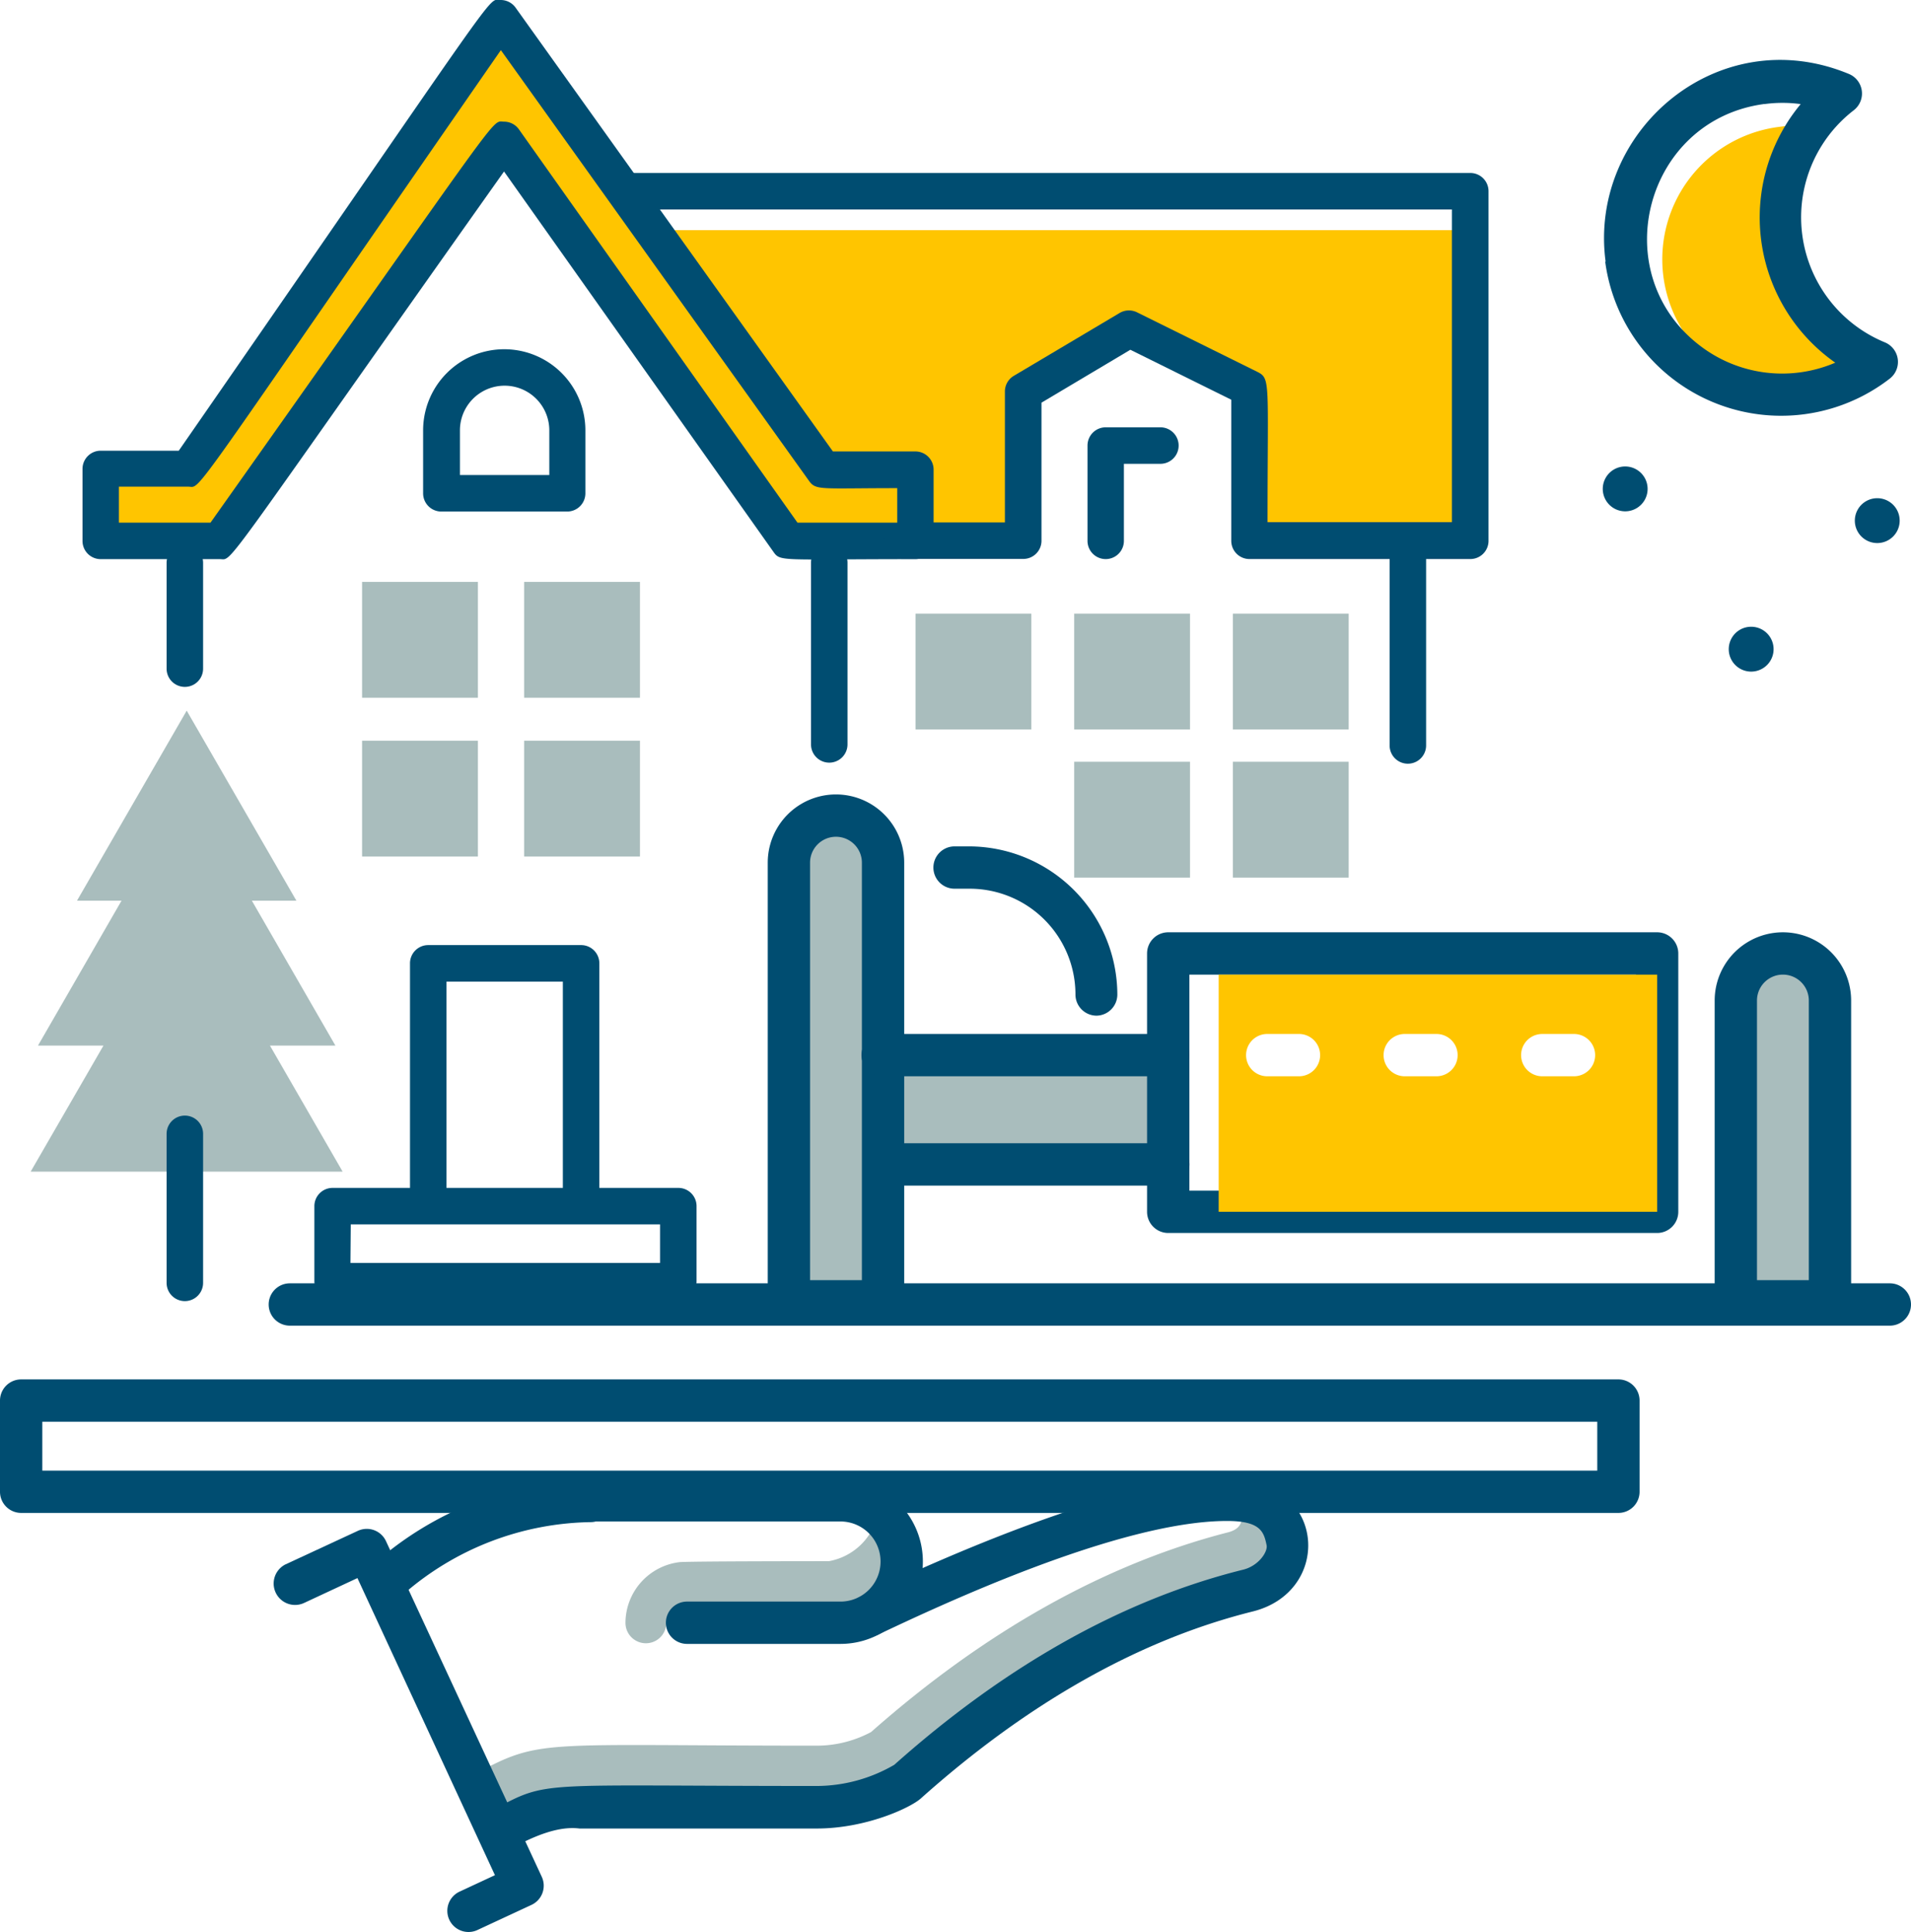
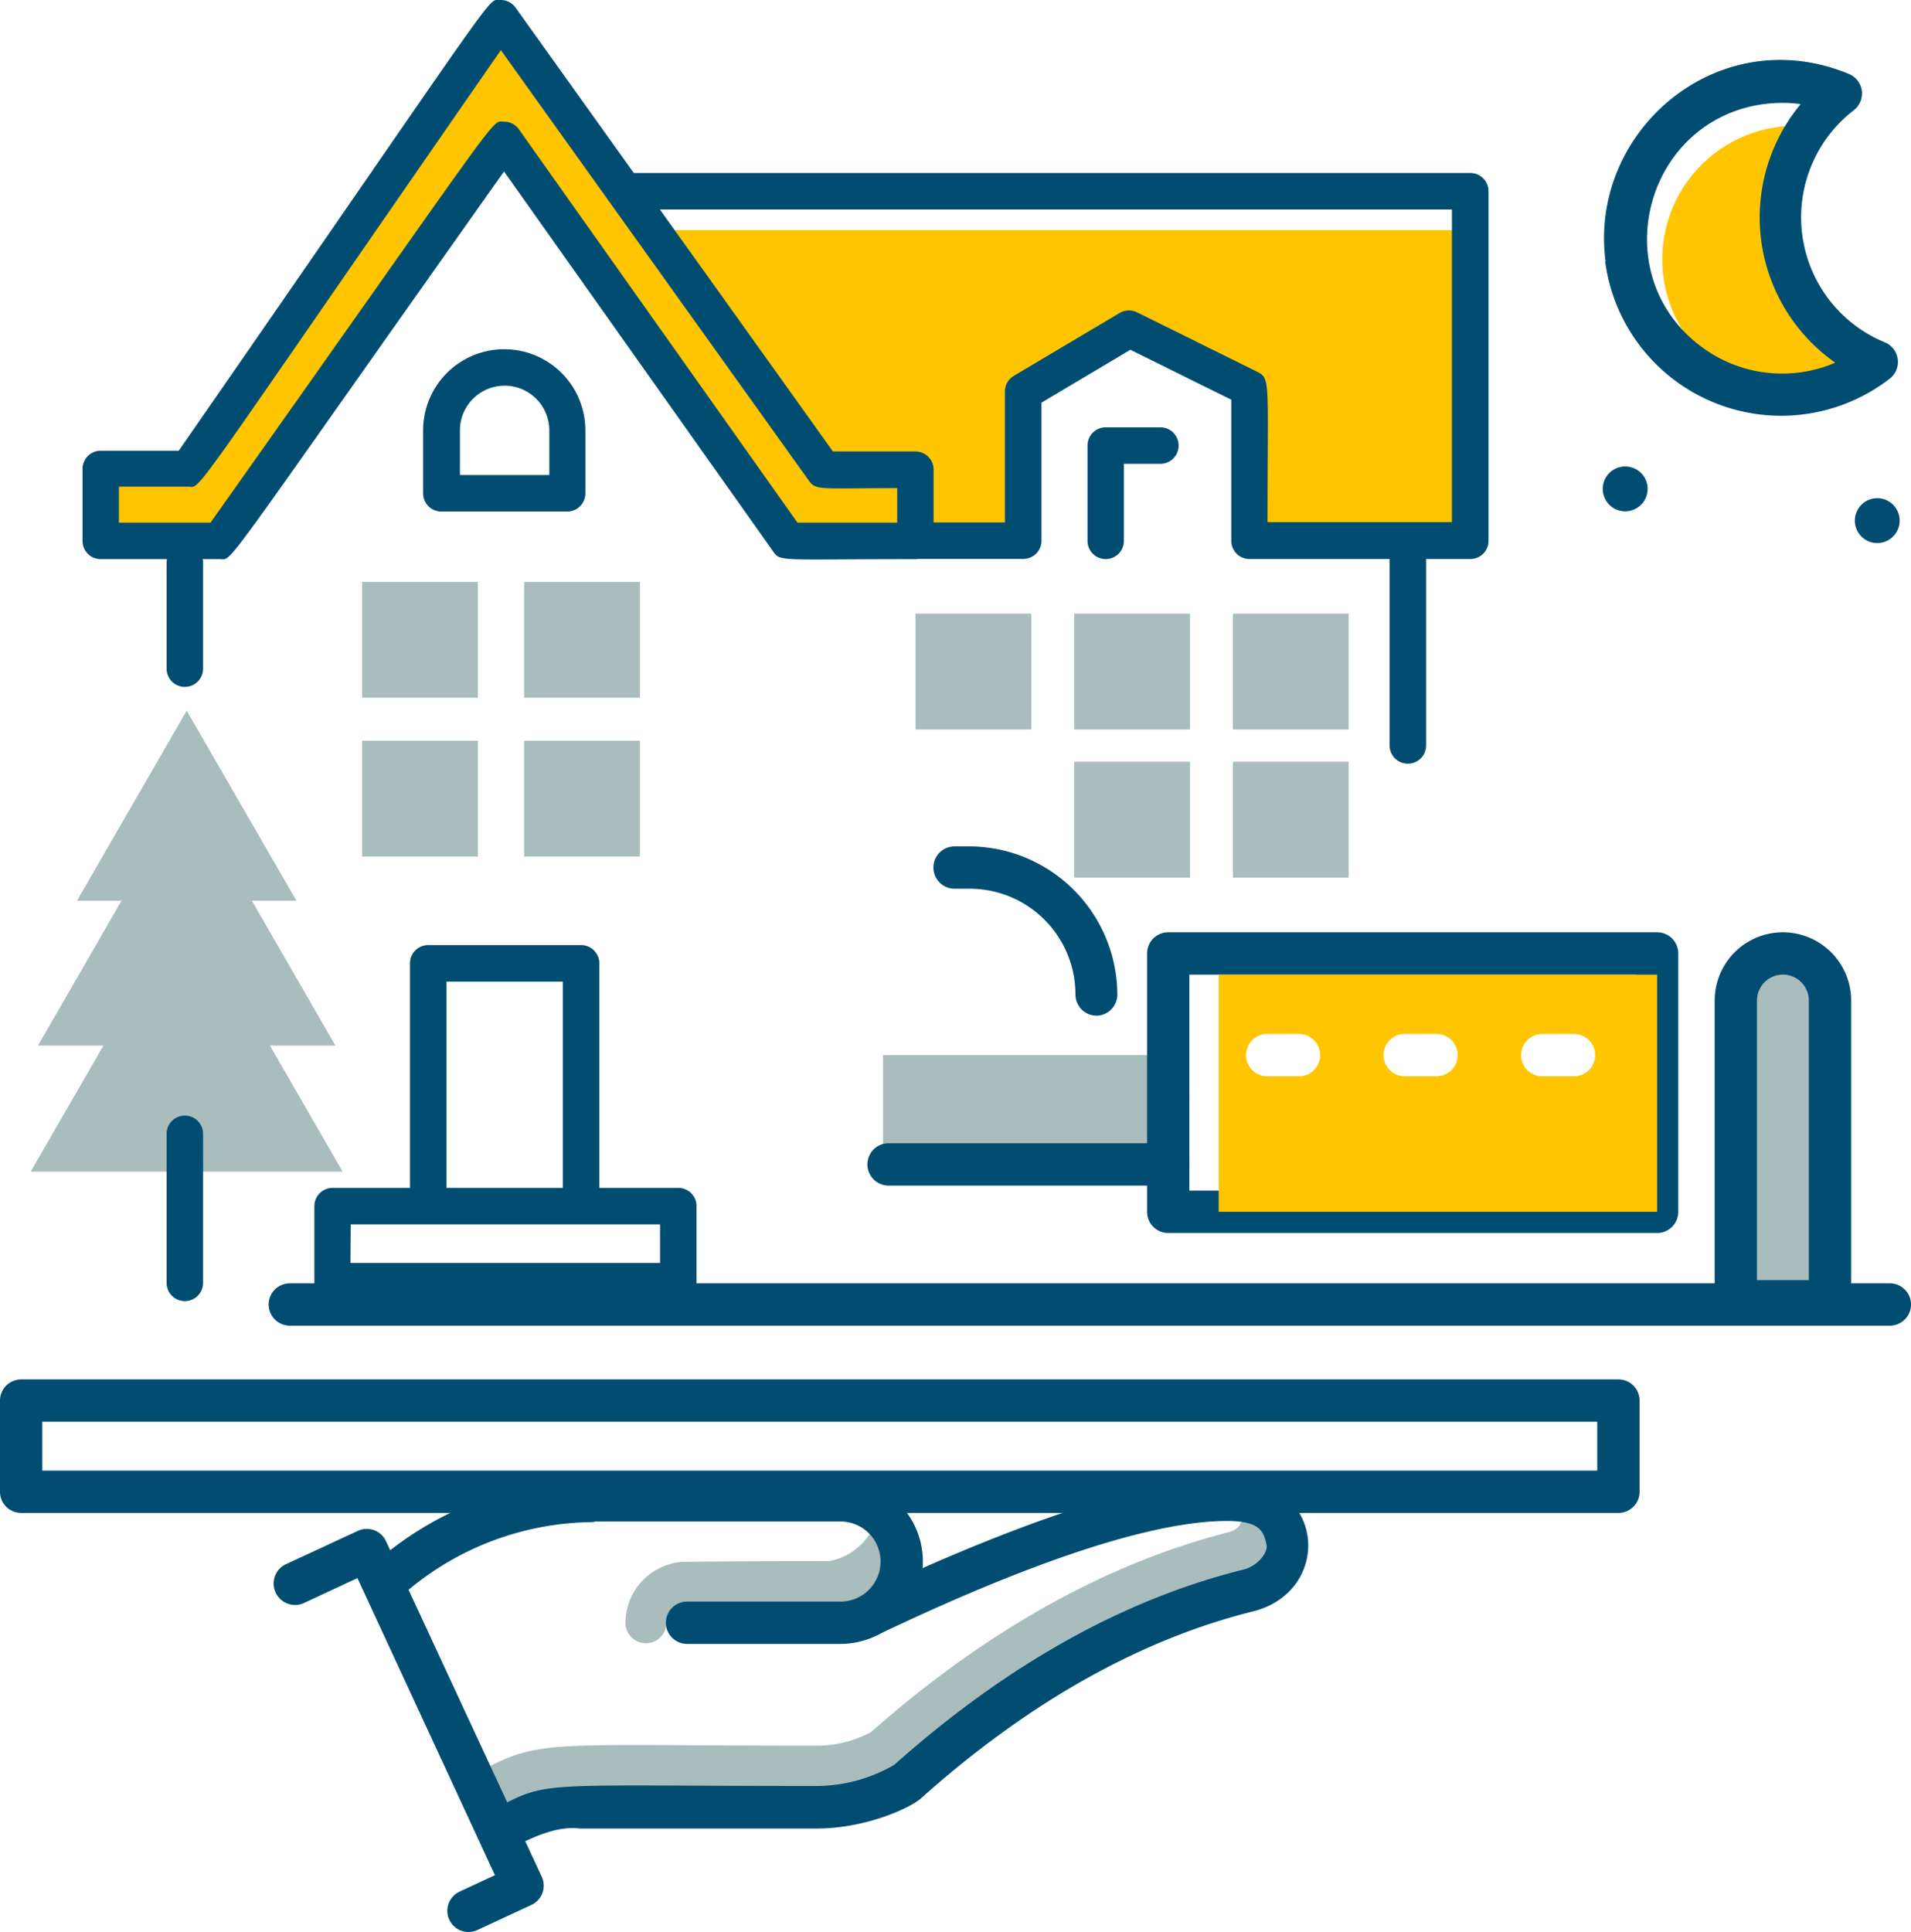
<svg xmlns="http://www.w3.org/2000/svg" viewBox="0 0 180.66 182.61">
  <title>hotel</title>
  <g id="Layer_2" data-name="Layer 2">
    <g id="Layer_1-2" data-name="Layer 1">
      <g>
        <polygon points="32.39 110.74 25.52 98.83 31.71 98.83 23.81 85.13 28.02 85.13 17.65 67.17 7.28 85.13 11.49 85.13 3.59 98.83 9.78 98.83 2.9 110.74 32.39 110.74" style="fill: #a9bdbd" />
        <polygon points="9.52 51.12 20.8 51.12 47.65 13.22 74.5 51.12 86.54 51.12 86.54 44.42 77.86 44.42 47.33 1.75 17.8 44.32 9.52 44.32 9.52 51.12" style="fill: #ffc500" />
        <polygon points="61.88 21.75 78.55 44.42 87.23 44.42 87.7 51.11 96.74 51.11 96.74 37.05 106.78 31.1 118.12 36.71 118.12 51.11 139 51.11 139 21.75 61.88 21.75" style="fill: #ffc500" />
        <path d="M15.75,63.2v-10a1.72,1.72,0,0,1,3.45,0v10A1.72,1.72,0,0,1,15.75,63.2Z" style="fill: #004d71" />
-         <path d="M76.67,70.36V53.18a1.72,1.72,0,0,1,3.45,0V70.36A1.72,1.72,0,0,1,76.67,70.36Z" style="fill: #004d71" />
        <path d="M86.54,52.85c-12.93,0-12.75.27-13.45-.73L47.65,16.21C20.32,54.78,22.08,52.85,20.79,52.85H9.52a1.72,1.72,0,0,1-1.72-1.72v-6.8A1.72,1.72,0,0,1,9.52,42.6H16.9C48.15-2.47,46,0,47.32,0a1.73,1.73,0,0,1,1.42.72l30,41.95h7.8a1.72,1.72,0,0,1,1.72,1.72v6.71A1.72,1.72,0,0,1,86.54,52.85ZM75.39,49.4h9.43V46.14c-7.36,0-7.68.24-8.36-.72L47.35,4.74C17.11,48.34,19.11,46,17.8,46H11.24V49.4H19.9C48.19,9.47,46.36,11.5,47.65,11.5a1.72,1.72,0,0,1,1.41.73Z" style="fill: #004d71" />
        <path d="M131.37,70.46V51.11a1.72,1.72,0,0,1,3.45,0V70.46A1.72,1.72,0,0,1,131.37,70.46Z" style="fill: #004d71" />
        <path d="M139,52.84H118.12a1.72,1.72,0,0,1-1.72-1.72V37.78l-9.54-4.72-8.4,5V51.11a1.72,1.72,0,0,1-1.72,1.72H85.28a1.72,1.72,0,1,1,0-3.45H95V37a1.72,1.72,0,0,1,.85-1.48l10-5.94a1.73,1.73,0,0,1,1.64-.06l11.34,5.61c1.31.65,1,.78,1,14.22h17.43V19.8H59.68a1.72,1.72,0,1,1,0-3.45H139a1.72,1.72,0,0,1,1.72,1.72v33A1.72,1.72,0,0,1,139,52.84Z" style="fill: #004d71" />
        <path d="M64.13,122.82H31.44a1.72,1.72,0,0,1-1.72-1.72V114a1.72,1.72,0,0,1,1.72-1.72H64.13A1.72,1.72,0,0,1,65.85,114v7.09A1.72,1.72,0,0,1,64.13,122.82Zm-31-3.45H62.4v-3.64H33.16Z" style="fill: #004d71" />
        <path d="M38.76,113.58V91.05a1.72,1.72,0,0,1,1.72-1.72H54.94a1.72,1.72,0,0,1,1.72,1.72v21.18a1.72,1.72,0,0,1-3.45,0V92.78h-11v20.8A1.72,1.72,0,0,1,38.76,113.58Z" style="fill: #004d71" />
        <rect x="34.23" y="55" width="10.95" height="10.95" style="fill: #a9bdbd" />
        <rect x="49.55" y="55" width="10.95" height="10.95" style="fill: #a9bdbd" />
        <rect x="86.55" y="58" width="10.95" height="10.95" style="fill: #a9bdbd" />
        <rect x="116.55" y="58" width="10.95" height="10.95" style="fill: #a9bdbd" />
        <rect x="101.55" y="58" width="10.95" height="10.95" style="fill: #a9bdbd" />
        <rect x="101.55" y="72" width="10.95" height="10.95" style="fill: #a9bdbd" />
        <rect x="116.55" y="72" width="10.95" height="10.95" style="fill: #a9bdbd" />
        <rect x="34.23" y="70.01" width="10.95" height="10.95" style="fill: #a9bdbd" />
        <rect x="49.55" y="70.01" width="10.95" height="10.95" style="fill: #a9bdbd" />
        <path d="M53.65,48.35H41.75A1.72,1.72,0,0,1,40,46.63V40.68a7.67,7.67,0,1,1,15.34,0v5.95A1.72,1.72,0,0,1,53.65,48.35ZM43.48,44.9h8.45V40.68a4.22,4.22,0,1,0-8.45,0Z" style="fill: #004d71" />
        <path d="M15.75,121.26V107.17a1.72,1.72,0,0,1,3.45,0v14.08A1.72,1.72,0,0,1,15.75,121.26Z" style="fill: #004d71" />
        <path d="M102.81,51.11v-9a1.72,1.72,0,0,1,1.72-1.72h5.17a1.72,1.72,0,0,1,0,3.45h-3.45v7.3A1.72,1.72,0,0,1,102.81,51.11Z" style="fill: #004d71" />
      </g>
      <g>
        <path d="M168.13,12c2.28-.31,1.65,0,3.64.85-3.45,2.66-2.58,7-2,11.66a12.6,12.6,0,0,0,7.7,10A12.62,12.62,0,1,1,168.13,12Z" style="fill: #ffc500" />
        <path d="M151.79,24.74c-1.65-12.32,10.62-22.88,23-17.75a2,2,0,0,1,.46,3.43,12.78,12.78,0,0,0,2.94,21.94,2,2,0,0,1,.46,3.43,16.78,16.78,0,0,1-26.9-11.06Zm15-14.91c-11.3,1.51-15.07,16-6.07,22.85a12.76,12.76,0,0,0,12.78,1.6,16.76,16.76,0,0,1-3.27-24.44,12.67,12.67,0,0,0-3.44,0Z" style="fill: #004d71" />
-         <path d="M165.55,63.48a2.12,2.12,0,0,1,0-4.24A2.12,2.12,0,0,1,165.55,63.48Z" style="fill: #004d71" />
        <path d="M153.64,48.33a2.12,2.12,0,0,1,0-4.24A2.12,2.12,0,0,1,153.64,48.33Z" style="fill: #004d71" />
        <path d="M177.47,51.33a2.12,2.12,0,0,1,0-4.24A2.12,2.12,0,0,1,177.47,51.33Z" style="fill: #004d71" />
        <rect x="83.48" y="99.73" width="26.96" height="9.26" style="fill: #a9bdbd" />
-         <path d="M83.48,123V81.54A4.45,4.45,0,0,0,79,77.09h0a4.45,4.45,0,0,0-4.45,4.45V123Z" style="fill: #a9bdbd" />
        <path d="M173,123V94.57a4.45,4.45,0,0,0-4.45-4.45h0a4.45,4.45,0,0,0-4.45,4.45V123Z" style="fill: #a9bdbd" />
-         <path d="M83.48,125h-8.9a2,2,0,0,1-2-2V81.54a6.45,6.45,0,1,1,12.9,0V123A2,2,0,0,1,83.48,125Zm-6.9-4h4.9V81.54a2.45,2.45,0,1,0-4.9,0Z" style="fill: #004d71" />
        <path d="M173,125h-8.9a2,2,0,0,1-2-2V94.57a6.45,6.45,0,0,1,12.9,0V123A2,2,0,0,1,173,125Zm-6.9-4H171V94.57a2.45,2.45,0,0,0-4.9,0Z" style="fill: #004d71" />
        <path d="M110.44,112.06H84a2,2,0,0,1,0-4h26.45a2,2,0,1,1,0,4Z" style="fill: #004d71" />
-         <path d="M110.44,101.73h-27a2,2,0,0,1,0-4h27a2,2,0,0,1,0,4Z" style="fill: #004d71" />
+         <path d="M110.44,101.73h-27h27a2,2,0,0,1,0,4Z" style="fill: #004d71" />
        <path d="M178.66,125.3H27.4a2,2,0,0,1,0-4H178.66a2,2,0,0,1,0,4Z" style="fill: #004d71" />
        <path d="M103.67,96a2,2,0,0,1-2-2,10,10,0,0,0-10-10H90.24a2,2,0,1,1,0-4h1.39a14.05,14.05,0,0,1,14,14A2,2,0,0,1,103.67,96Z" style="fill: #004d71" />
        <path d="M156.66,116.54H110.44a2,2,0,0,1-2-2V90.12a2,2,0,0,1,2-2h46.22a2,2,0,0,1,2,2v24.42A2,2,0,0,1,156.66,116.54Zm-44.22-4h42.22V92.12H112.44Z" style="fill: #004d71" />
        <path d="M115.21,92.12v22.42h41.45V92.12Zm7.59,9.61h-3a2,2,0,0,1,0-4h3a2,2,0,0,1,0,4Zm13,0h-3a2,2,0,0,1,0-4h3a2,2,0,0,1,0,4Zm13,0h-3a2,2,0,0,1,0-4h3a2,2,0,0,1,0,4Z" style="fill: #ffc500" />
      </g>
      <g>
        <path d="M153,143H2a2,2,0,0,1-2-2v-8.62a2,2,0,0,1,2-2H153a2,2,0,0,1,2,2V141A2,2,0,0,1,153,143ZM4,139H151v-4.62H4Z" style="fill: #004d71" />
        <path d="M117.31,141.88c.25,1.75.25,2.63-1.39,3-11.54,3-22.82,9.34-33.57,18.83A10.89,10.89,0,0,1,77.21,165c-26.26,0-26-.7-32.24,2.64-.16.08-.31.18-.45.27.72,1.27.48,1.08,2.82,5,5.36-2.73,2.78-2.13,29.87-2.13a16.7,16.7,0,0,0,8.51-2.33c16.88-15.09,30.81-17.71,32.88-18.29C123.15,148.26,122.63,142.47,117.31,141.88Z" style="fill: #a9bdbd" />
        <path d="M83,143.08a5.79,5.79,0,0,1-4.63,4.48s-13.77,0-14.18.1a5.8,5.8,0,0,0-5.06,5.73,1.93,1.93,0,0,0,3.86,0,1.92,1.92,0,0,1,.6-1.39l1.33,1.41H79.45A5.76,5.76,0,0,0,83,143.08Z" style="fill: #a9bdbd" />
        <path d="M35.44,147.73a31.51,31.51,0,0,1,20.3-7.86,2,2,0,0,1,.15,4,27.52,27.52,0,0,0-17.74,6.8A2,2,0,0,1,35.44,147.73Z" style="fill: #004d71" />
        <path d="M45.92,173.69a2,2,0,0,1,.83-2.7c5.19-2.75,3.81-2.18,30.46-2.18a14.66,14.66,0,0,0,7.33-2c10.6-9.44,21.68-15.64,33-18.45,1.47-.37,2.33-1.71,2.2-2.31-.26-1.27-.58-2.29-3.74-2.29-10.25,0-27.44,8.12-33.08,10.79A2,2,0,0,1,81.16,151c8.38-4,27.29-12.39,36.43-11.07,7.82.86,8.1,10.56.86,12.38-10.68,2.66-21.25,8.61-31.4,17.68-1,.89-5.19,2.84-9.84,2.84-.21,0-22.22,0-22.43,0-2.05-.26-4.37.78-6.16,1.73A2,2,0,0,1,45.92,173.69Z" style="fill: #004d71" />
        <path d="M43.48,178.78l3.31-1.54-13-28.08-5,2.33A2,2,0,0,1,27,147.86l6.84-3.17a2,2,0,0,1,2.66,1l14.72,31.71a2,2,0,0,1-1,2.66l-5.12,2.38A2,2,0,0,1,43.48,178.78Z" style="fill: #004d71" />
        <path d="M79.46,155.38H64.95a2,2,0,0,1,0-4H79.46a3.78,3.78,0,0,0,0-7.57H54a2,2,0,0,1,0-4H79.46a7.78,7.78,0,0,1,0,15.57Z" style="fill: #004d71" />
      </g>
    </g>
  </g>
</svg>